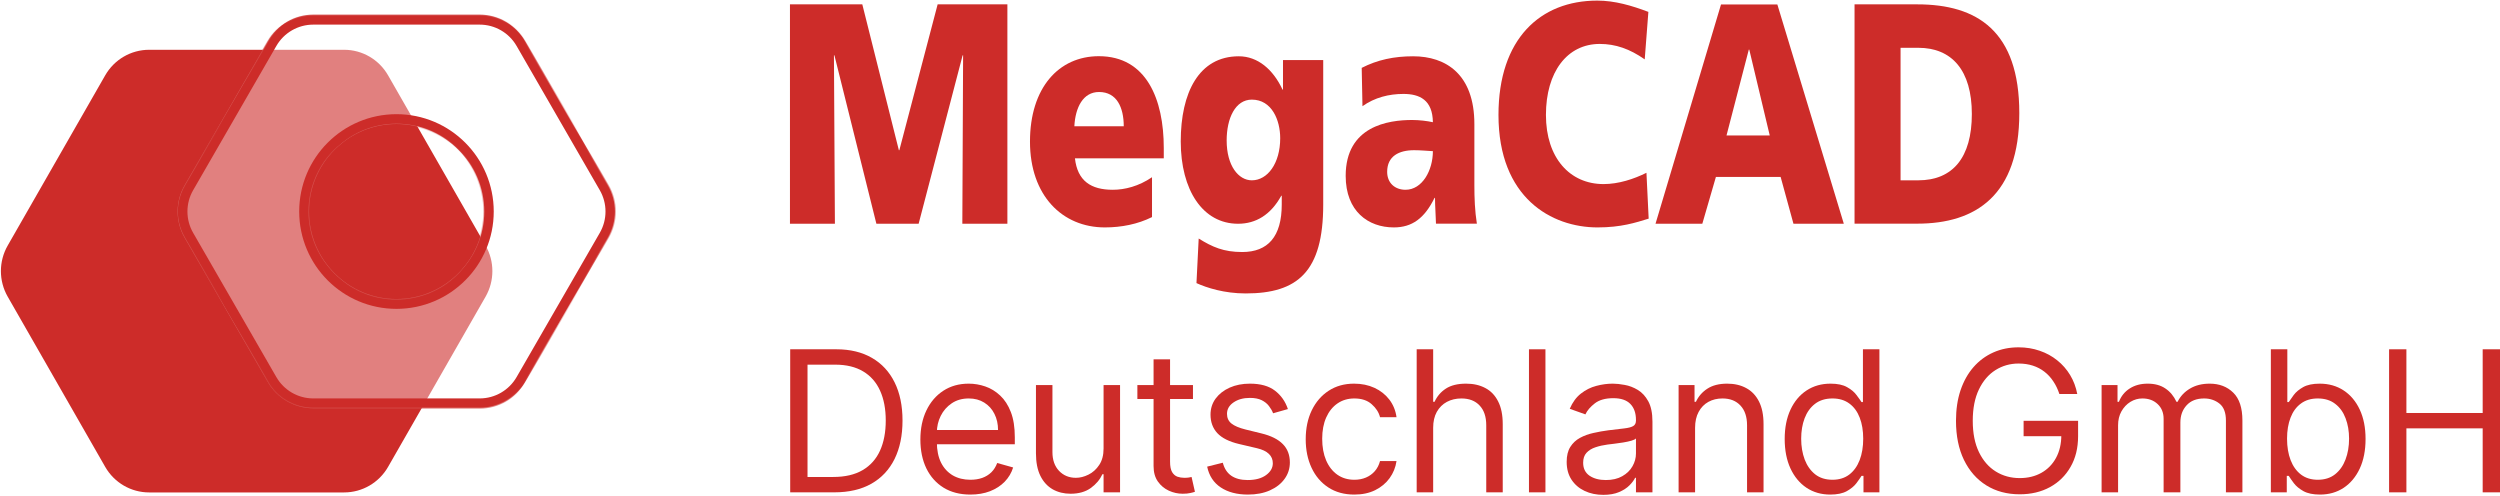
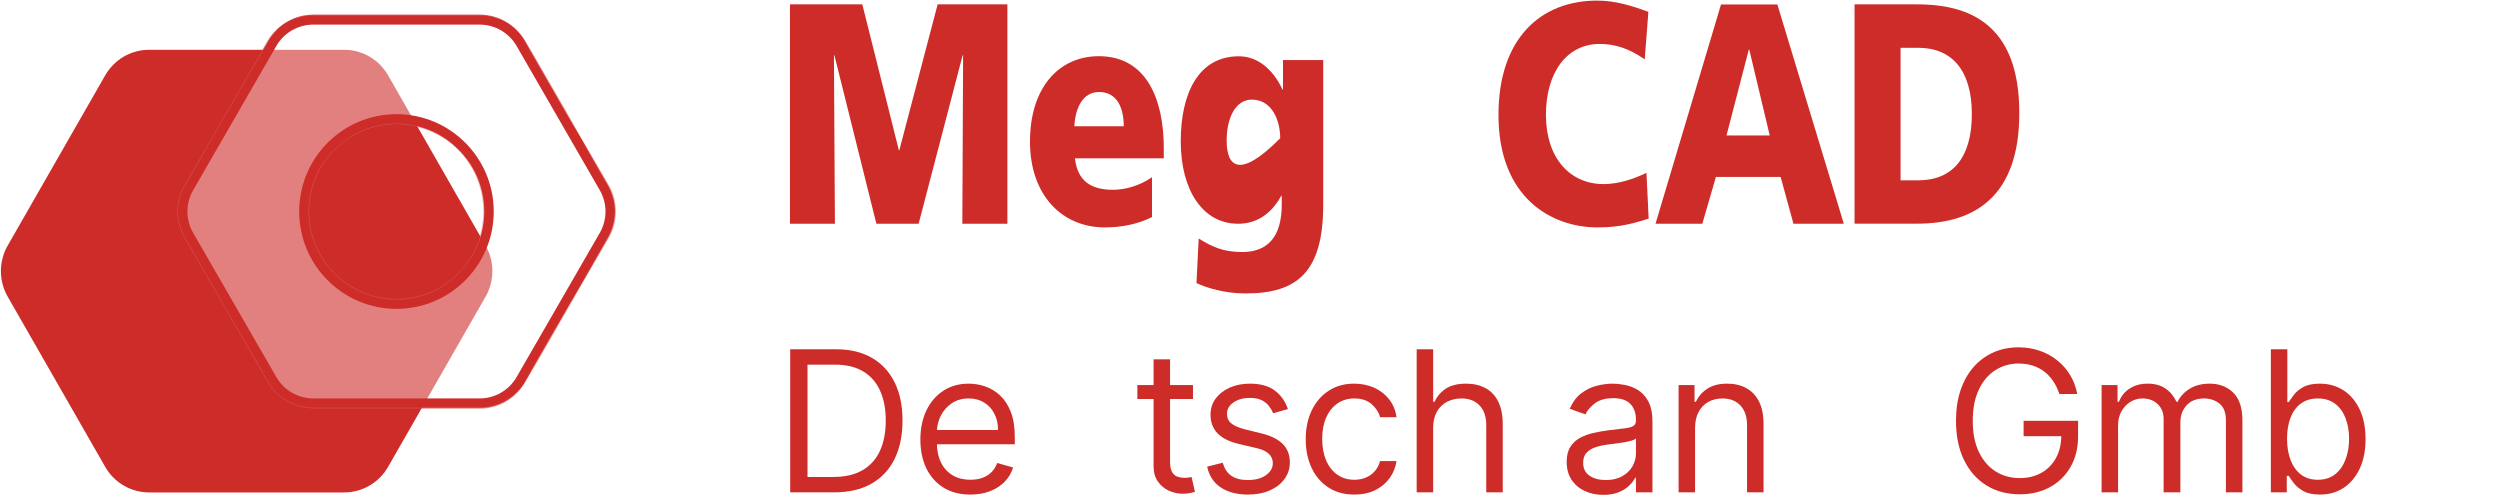
<svg xmlns="http://www.w3.org/2000/svg" width="2542" height="504" viewBox="0 0 2542 504" fill="none">
  <path d="M803.228 227.507H848.934L847.953 56.252H848.444L891.11 227.507H934.07L978.796 56.252H979.286L978.502 227.507H1024.31V4.434H953.392L914.454 152.724H913.963L876.79 4.434H803.228V227.507Z" fill="#CD2C29" />
  <path d="M1092.41 128.385C1093.39 109.247 1101.23 93.545 1117.52 93.545C1135.56 93.545 1142.63 109.247 1142.63 128.385H1092.41ZM1183.33 160.967V150.466C1183.33 101.004 1165.77 57.135 1117.32 57.135C1076.62 57.135 1047.29 89.129 1047.29 143.989C1047.29 198.85 1080.15 231.236 1123.4 231.236C1140.17 231.236 1156.75 227.997 1171.36 220.735V180.203C1157.83 189.428 1143.7 192.961 1131.44 192.961C1109.38 192.961 1095.55 184.031 1093 160.967H1183.43H1183.33Z" fill="#CD2C29" />
-   <path d="M1247.27 142.813C1247.27 120.142 1256.1 101.299 1272.87 101.299C1293.17 101.299 1301.71 122.105 1301.71 140.556C1301.71 166.072 1288.86 183.345 1272.87 183.345C1259.34 183.345 1247.27 168.624 1247.27 142.813ZM1345.45 61.062H1304.55V91.093H1304.06C1294.55 70.68 1278.95 57.234 1259.63 57.234C1218.93 57.234 1200.58 94.332 1200.58 143.794C1200.58 193.257 1222.95 227.508 1258.85 227.508C1276.89 227.508 1292 218.577 1302.79 199.047H1303.28V207.978C1303.28 240.561 1289.25 256.263 1263.06 256.263C1244.23 256.263 1232.66 251.16 1218.83 242.524L1216.57 287.865C1227.16 292.674 1244.92 298.366 1266.59 298.366C1319.36 298.366 1345.45 276.382 1345.45 207.978V61.062Z" fill="#CD2C29" />
-   <path d="M1410.47 174.709C1410.47 158.712 1422.53 152.725 1437.84 152.725C1444.6 152.725 1451.17 153.412 1456.96 153.707C1456.96 173.237 1446.17 192.963 1429.11 192.963C1418.51 192.963 1410.47 186.191 1410.47 174.709ZM1501.69 227.508C1499.63 214.456 1499.14 201.305 1499.14 188.154V126.227C1499.14 75.489 1470.2 57.234 1436.85 57.234C1417.53 57.234 1400.66 60.767 1384.58 69.011L1385.36 107.973C1397.92 99.042 1412.43 95.509 1427.05 95.509C1443.43 95.509 1456.67 101.594 1456.96 124.264C1451.17 122.989 1443.13 122.007 1435.87 122.007C1411.75 122.007 1368.29 128.092 1368.29 178.831C1368.29 214.946 1391.34 231.238 1417.24 231.238C1435.78 231.238 1448.43 222.012 1458.63 201.207H1459.12C1459.12 209.843 1459.9 218.479 1460.1 227.41H1501.59L1501.69 227.508Z" fill="#CD2C29" />
+   <path d="M1247.27 142.813C1247.27 120.142 1256.1 101.299 1272.87 101.299C1293.17 101.299 1301.71 122.105 1301.71 140.556C1259.34 183.345 1247.27 168.624 1247.27 142.813ZM1345.45 61.062H1304.55V91.093H1304.06C1294.55 70.68 1278.95 57.234 1259.63 57.234C1218.93 57.234 1200.58 94.332 1200.58 143.794C1200.58 193.257 1222.95 227.508 1258.85 227.508C1276.89 227.508 1292 218.577 1302.79 199.047H1303.28V207.978C1303.28 240.561 1289.25 256.263 1263.06 256.263C1244.23 256.263 1232.66 251.16 1218.83 242.524L1216.57 287.865C1227.16 292.674 1244.92 298.366 1266.59 298.366C1319.36 298.366 1345.45 276.382 1345.45 207.978V61.062Z" fill="#CD2C29" />
  <path d="M1674.11 175.69C1661.26 182.069 1645.77 187.173 1630.46 187.173C1596.33 187.173 1571.91 160.675 1571.91 116.904C1571.91 73.133 1593.49 44.672 1626.64 44.672C1642.72 44.672 1657.24 49.776 1672.35 60.375L1676.07 12.09C1659.2 5.711 1641.94 0.607 1624.09 0.607C1566.32 0.607 1523.65 39.275 1523.65 116.904C1523.65 201.207 1577.6 231.238 1624.38 231.238C1648.22 231.238 1663.03 226.429 1676.37 222.307L1674.11 175.69Z" fill="#CD2C29" />
  <path d="M1799.47 137.712H1755.52L1778.18 50.465H1778.67L1799.47 137.712ZM1683.43 227.51H1730.91L1744.73 179.912H1810.55L1823.59 227.51H1874.79L1807.21 4.535H1749.93L1683.33 227.51H1683.43Z" fill="#CD2C29" />
  <path d="M1949.55 4.434H1885.7V227.409H1949.55C2009.29 227.409 2053.23 198.359 2053.23 115.038C2053.23 31.717 2010.56 4.434 1949.55 4.434ZM1950.53 183.344H1932.49V48.597H1950.53C1984.67 48.597 2004.97 71.562 2004.97 115.921C2004.97 160.281 1985.45 183.344 1950.53 183.344Z" fill="#CD2C29" />
  <path d="M848.36 500.607H803.474V355.153H850.349C864.458 355.153 876.532 358.065 886.57 363.889C896.608 369.665 904.302 377.975 909.653 388.817C915.003 399.613 917.678 412.539 917.678 427.596C917.678 442.747 914.979 455.792 909.582 466.729C904.184 477.62 896.324 486 886.002 491.871C875.68 497.695 863.133 500.607 848.36 500.607ZM821.087 484.982H847.224C859.25 484.982 869.217 482.662 877.124 478.022C885.031 473.382 890.926 466.777 894.809 458.207C898.691 449.637 900.633 439.433 900.633 427.596C900.633 415.853 898.715 405.745 894.88 397.269C891.045 388.746 885.315 382.212 877.692 377.667C870.069 373.074 860.576 370.778 849.212 370.778H821.087V484.982Z" fill="#CD2C29" />
  <path d="M986.69 502.88C976.178 502.88 967.111 500.56 959.488 495.92C951.912 491.232 946.065 484.698 941.945 476.317C937.873 467.889 935.837 458.088 935.837 446.914C935.837 435.74 937.873 425.891 941.945 417.369C946.065 408.799 951.794 402.122 959.133 397.34C966.519 392.511 975.137 390.096 984.985 390.096C990.667 390.096 996.278 391.043 1001.82 392.937C1007.36 394.831 1012.4 397.908 1016.95 402.17C1021.49 406.384 1025.11 411.971 1027.81 418.931C1030.51 425.891 1031.86 434.461 1031.86 444.641V451.744H947.769V437.255H1014.81C1014.81 431.1 1013.58 425.607 1011.12 420.778C1008.71 415.948 1005.25 412.137 1000.75 409.343C996.301 406.549 991.046 405.153 984.985 405.153C978.309 405.153 972.532 406.81 967.655 410.124C962.826 413.391 959.109 417.653 956.505 422.908C953.901 428.164 952.599 433.799 952.599 439.812V449.471C952.599 457.71 954.019 464.693 956.86 470.423C959.748 476.104 963.749 480.437 968.863 483.42C973.976 486.355 979.919 487.823 986.69 487.823C991.093 487.823 995.07 487.208 998.621 485.977C1002.22 484.698 1005.32 482.804 1007.93 480.295C1010.53 477.738 1012.54 474.566 1013.96 470.778L1030.16 475.323C1028.45 480.816 1025.59 485.645 1021.56 489.812C1017.54 493.931 1012.57 497.151 1006.65 499.471C1000.73 501.744 994.076 502.88 986.69 502.88Z" fill="#CD2C29" />
-   <path d="M1122.11 456.005V391.516H1138.87V500.607H1122.11V482.141H1120.97C1118.41 487.681 1114.44 492.392 1109.04 496.275C1103.64 500.11 1096.82 502.028 1088.58 502.028C1081.77 502.028 1075.71 500.536 1070.4 497.553C1065.1 494.523 1060.93 489.978 1057.9 483.917C1054.87 477.809 1053.36 470.115 1053.36 460.835V391.516H1070.12V459.698C1070.12 467.653 1072.34 473.997 1076.79 478.732C1081.29 483.467 1087.02 485.835 1093.98 485.835C1098.15 485.835 1102.39 484.769 1106.7 482.639C1111.05 480.508 1114.7 477.241 1117.63 472.837C1120.62 468.434 1122.11 462.823 1122.11 456.005Z" fill="#CD2C29" />
  <path d="M1213.01 391.516V405.721H1156.48V391.516H1213.01ZM1172.95 365.38H1189.72V469.357C1189.72 474.092 1190.4 477.643 1191.78 480.011C1193.2 482.331 1195 483.893 1197.17 484.698C1199.4 485.456 1201.74 485.835 1204.2 485.835C1206.05 485.835 1207.57 485.74 1208.75 485.55C1209.93 485.314 1210.88 485.124 1211.59 484.982L1215 500.039C1213.86 500.465 1212.28 500.891 1210.24 501.317C1208.21 501.791 1205.62 502.028 1202.5 502.028C1197.77 502.028 1193.12 501.01 1188.58 498.974C1184.08 496.938 1180.34 493.836 1177.36 489.67C1174.42 485.503 1172.95 480.247 1172.95 473.903V365.38Z" fill="#CD2C29" />
  <path d="M1309.54 415.948L1294.49 420.21C1293.54 417.7 1292.14 415.262 1290.3 412.894C1288.5 410.479 1286.04 408.491 1282.91 406.928C1279.79 405.366 1275.78 404.585 1270.91 404.585C1264.23 404.585 1258.67 406.123 1254.22 409.201C1249.81 412.231 1247.61 416.09 1247.61 420.778C1247.61 424.944 1249.13 428.235 1252.16 430.65C1255.19 433.065 1259.92 435.077 1266.36 436.687L1282.56 440.664C1292.31 443.031 1299.58 446.654 1304.36 451.531C1309.14 456.36 1311.53 462.586 1311.53 470.21C1311.53 476.46 1309.73 482.047 1306.13 486.971C1302.58 491.895 1297.61 495.778 1291.22 498.619C1284.83 501.46 1277.39 502.88 1268.92 502.88C1257.79 502.88 1248.58 500.465 1241.29 495.636C1234 490.806 1229.38 483.751 1227.44 474.471L1243.35 470.494C1244.87 476.365 1247.73 480.768 1251.94 483.704C1256.21 486.639 1261.77 488.107 1268.63 488.107C1276.45 488.107 1282.65 486.45 1287.24 483.136C1291.88 479.774 1294.2 475.749 1294.2 471.062C1294.2 467.274 1292.88 464.102 1290.23 461.545C1287.57 458.941 1283.5 456.999 1278.01 455.721L1259.83 451.46C1249.84 449.092 1242.5 445.423 1237.81 440.451C1233.17 435.432 1230.85 429.158 1230.85 421.63C1230.85 415.475 1232.58 410.03 1236.04 405.295C1239.54 400.56 1244.3 396.843 1250.31 394.144C1256.37 391.445 1263.24 390.096 1270.91 390.096C1281.7 390.096 1290.18 392.463 1296.33 397.198C1302.54 401.933 1306.94 408.183 1309.54 415.948Z" fill="#CD2C29" />
  <path d="M1377.08 502.88C1366.85 502.88 1358.05 500.465 1350.66 495.636C1343.27 490.806 1337.59 484.154 1333.62 475.678C1329.64 467.203 1327.65 457.52 1327.65 446.63C1327.65 435.55 1329.69 425.773 1333.76 417.298C1337.88 408.775 1343.61 402.122 1350.95 397.34C1358.33 392.511 1366.95 390.096 1376.8 390.096C1384.47 390.096 1391.38 391.516 1397.54 394.357C1403.69 397.198 1408.73 401.175 1412.66 406.289C1416.59 411.403 1419.03 417.369 1419.98 424.187H1403.22C1401.94 419.215 1399.1 414.812 1394.7 410.977C1390.34 407.094 1384.47 405.153 1377.08 405.153C1370.55 405.153 1364.82 406.857 1359.89 410.266C1355.02 413.628 1351.21 418.387 1348.46 424.542C1345.76 430.65 1344.41 437.823 1344.41 446.062C1344.41 454.49 1345.74 461.829 1348.39 468.079C1351.09 474.329 1354.88 479.182 1359.75 482.639C1364.68 486.095 1370.45 487.823 1377.08 487.823C1381.44 487.823 1385.39 487.066 1388.94 485.55C1392.49 484.035 1395.5 481.857 1397.96 479.016C1400.42 476.175 1402.18 472.766 1403.22 468.789H1419.98C1419.03 475.228 1416.69 481.029 1412.95 486.19C1409.25 491.303 1404.35 495.375 1398.25 498.406C1392.19 501.389 1385.13 502.88 1377.08 502.88Z" fill="#CD2C29" />
  <path d="M1457.24 434.982V500.607H1440.48V355.153H1457.24V408.562H1458.66C1461.22 402.927 1465.06 398.453 1470.17 395.139C1475.33 391.777 1482.2 390.096 1490.77 390.096C1498.2 390.096 1504.71 391.587 1510.3 394.57C1515.88 397.506 1520.22 402.028 1523.29 408.136C1526.42 414.196 1527.98 421.914 1527.98 431.289V500.607H1511.22V432.425C1511.22 423.761 1508.97 417.061 1504.47 412.326C1500.02 407.544 1493.84 405.153 1485.94 405.153C1480.44 405.153 1475.52 406.313 1471.16 408.633C1466.86 410.953 1463.45 414.338 1460.94 418.789C1458.47 423.24 1457.24 428.638 1457.24 434.982Z" fill="#CD2C29" />
-   <path d="M1571.41 355.153V500.607H1554.65V355.153H1571.41Z" fill="#CD2C29" />
  <path d="M1630.21 503.164C1623.3 503.164 1617.02 501.862 1611.39 499.258C1605.75 496.606 1601.28 492.795 1597.97 487.823C1594.65 482.804 1592.99 476.744 1592.99 469.641C1592.99 463.391 1594.22 458.325 1596.69 454.442C1599.15 450.513 1602.44 447.435 1606.56 445.21C1610.68 442.984 1615.22 441.327 1620.2 440.238C1625.21 439.102 1630.26 438.202 1635.32 437.539C1641.95 436.687 1647.33 436.048 1651.45 435.621C1655.61 435.148 1658.64 434.367 1660.54 433.278C1662.48 432.189 1663.45 430.295 1663.45 427.596V427.028C1663.45 420.02 1661.53 414.575 1657.7 410.692C1653.91 406.81 1648.15 404.869 1640.44 404.869C1632.43 404.869 1626.16 406.621 1621.62 410.124C1617.07 413.628 1613.87 417.369 1612.03 421.346L1596.12 415.664C1598.96 409.035 1602.75 403.874 1607.48 400.181C1612.26 396.441 1617.47 393.836 1623.11 392.369C1628.79 390.853 1634.38 390.096 1639.87 390.096C1643.37 390.096 1647.4 390.522 1651.94 391.374C1656.54 392.179 1660.96 393.86 1665.22 396.417C1669.53 398.974 1673.11 402.833 1675.95 407.994C1678.79 413.155 1680.21 420.067 1680.21 428.732V500.607H1663.45V485.835H1662.6C1661.46 488.202 1659.57 490.735 1656.91 493.434C1654.26 496.133 1650.74 498.429 1646.33 500.323C1641.93 502.217 1636.55 503.164 1630.21 503.164ZM1632.77 488.107C1639.4 488.107 1644.98 486.805 1649.53 484.201C1654.12 481.597 1657.58 478.235 1659.9 474.116C1662.26 469.996 1663.45 465.664 1663.45 461.119V445.778C1662.74 446.63 1661.18 447.411 1658.76 448.121C1656.39 448.784 1653.65 449.376 1650.52 449.897C1647.44 450.371 1644.44 450.797 1641.5 451.175C1638.61 451.507 1636.27 451.791 1634.47 452.028C1630.11 452.596 1626.04 453.519 1622.25 454.798C1618.51 456.029 1615.48 457.899 1613.16 460.408C1610.89 462.871 1609.75 466.232 1609.75 470.494C1609.75 476.317 1611.91 480.721 1616.22 483.704C1620.57 486.639 1626.09 488.107 1632.77 488.107Z" fill="#CD2C29" />
  <path d="M1723.56 434.982V500.607H1706.8V391.516H1723V408.562H1724.42C1726.97 403.022 1730.86 398.571 1736.06 395.21C1741.27 391.8 1748 390.096 1756.23 390.096C1763.62 390.096 1770.08 391.611 1775.62 394.641C1781.16 397.624 1785.47 402.17 1788.55 408.278C1791.63 414.338 1793.17 422.009 1793.17 431.289V500.607H1776.4V432.425C1776.4 423.855 1774.18 417.179 1769.73 412.397C1765.28 407.567 1759.17 405.153 1751.4 405.153C1746.05 405.153 1741.27 406.313 1737.06 408.633C1732.89 410.953 1729.6 414.338 1727.19 418.789C1724.77 423.24 1723.56 428.638 1723.56 434.982Z" fill="#CD2C29" />
-   <path d="M1860.99 502.88C1851.9 502.88 1843.87 500.584 1836.91 495.991C1829.95 491.351 1824.51 484.817 1820.58 476.388C1816.65 467.913 1814.68 457.899 1814.68 446.346C1814.68 434.888 1816.65 424.944 1820.58 416.516C1824.51 408.088 1829.97 401.578 1836.98 396.985C1843.99 392.392 1852.09 390.096 1861.27 390.096C1868.37 390.096 1873.99 391.28 1878.1 393.647C1882.27 395.967 1885.44 398.619 1887.62 401.602C1889.85 404.537 1891.57 406.952 1892.81 408.846H1894.23V355.153H1910.99V500.607H1894.79V483.846H1892.81C1891.57 485.835 1889.82 488.344 1887.55 491.374C1885.28 494.357 1882.03 497.032 1877.82 499.4C1873.61 501.72 1868 502.88 1860.99 502.88ZM1863.26 487.823C1869.98 487.823 1875.67 486.071 1880.31 482.567C1884.95 479.016 1888.47 474.116 1890.89 467.866C1893.3 461.568 1894.51 454.3 1894.51 446.062C1894.51 437.918 1893.33 430.792 1890.96 424.684C1888.59 418.529 1885.09 413.746 1880.45 410.337C1875.81 406.881 1870.08 405.153 1863.26 405.153C1856.16 405.153 1850.24 406.976 1845.5 410.621C1840.82 414.22 1837.29 419.121 1834.92 425.323C1832.6 431.478 1831.44 438.391 1831.44 446.062C1831.44 453.827 1832.63 460.882 1834.99 467.227C1837.41 473.524 1840.96 478.543 1845.65 482.283C1850.38 485.977 1856.25 487.823 1863.26 487.823Z" fill="#CD2C29" />
  <path d="M2093.97 400.607C2092.41 395.825 2090.35 391.54 2087.79 387.752C2085.28 383.917 2082.27 380.65 2078.77 377.951C2075.31 375.252 2071.38 373.192 2066.98 371.772C2062.58 370.352 2057.75 369.641 2052.49 369.641C2043.87 369.641 2036.04 371.867 2028.98 376.317C2021.93 380.768 2016.32 387.326 2012.15 395.991C2007.98 404.656 2005.9 415.285 2005.9 427.88C2005.9 440.475 2008.01 451.104 2012.22 459.769C2016.43 468.434 2022.14 474.992 2029.34 479.442C2036.53 483.893 2044.63 486.119 2053.63 486.119C2061.96 486.119 2069.3 484.343 2075.64 480.792C2082.04 477.193 2087.01 472.127 2090.56 465.593C2094.16 459.012 2095.96 451.27 2095.96 442.369L2101.35 443.505H2057.6V427.88H2113V443.505C2113 455.484 2110.45 465.901 2105.33 474.755C2100.27 483.609 2093.26 490.475 2084.31 495.352C2075.41 500.181 2065.18 502.596 2053.63 502.596C2040.75 502.596 2029.43 499.566 2019.68 493.505C2009.97 487.444 2002.4 478.827 1996.95 467.653C1991.55 456.478 1988.85 443.221 1988.85 427.88C1988.85 416.374 1990.39 406.029 1993.47 396.843C1996.6 387.61 2001 379.75 2006.68 373.264C2012.36 366.777 2019.09 361.805 2026.85 358.349C2034.62 354.892 2043.16 353.164 2052.49 353.164C2060.16 353.164 2067.31 354.324 2073.94 356.644C2080.62 358.917 2086.56 362.16 2091.77 366.374C2097.02 370.541 2101.4 375.536 2104.91 381.36C2108.41 387.137 2110.82 393.552 2112.15 400.607H2093.97Z" fill="#CD2C29" />
  <path d="M2136.9 500.607V391.516H2153.09V408.562H2154.51C2156.78 402.738 2160.45 398.216 2165.52 394.996C2170.58 391.729 2176.67 390.096 2183.77 390.096C2190.97 390.096 2196.96 391.729 2201.74 394.996C2206.57 398.216 2210.33 402.738 2213.03 408.562H2214.17C2216.96 402.927 2221.15 398.453 2226.74 395.139C2232.33 391.777 2239.03 390.096 2246.84 390.096C2256.59 390.096 2264.57 393.15 2270.77 399.258C2276.98 405.318 2280.08 414.764 2280.08 427.596V500.607H2263.32V427.596C2263.32 419.547 2261.11 413.794 2256.71 410.337C2252.31 406.881 2247.12 405.153 2241.16 405.153C2233.49 405.153 2227.54 407.473 2223.33 412.113C2219.12 416.706 2217.01 422.53 2217.01 429.585V500.607H2199.96V425.891C2199.96 419.689 2197.95 414.693 2193.93 410.906C2189.9 407.07 2184.72 405.153 2178.37 405.153C2174.02 405.153 2169.95 406.313 2166.16 408.633C2162.42 410.953 2159.39 414.173 2157.07 418.292C2154.79 422.364 2153.66 427.075 2153.66 432.425V500.607H2136.9Z" fill="#CD2C29" />
  <path d="M2309 500.607V355.153H2325.76V408.846H2327.18C2328.41 406.952 2330.11 404.537 2332.29 401.602C2334.52 398.619 2337.69 395.967 2341.81 393.647C2345.98 391.28 2351.61 390.096 2358.71 390.096C2367.9 390.096 2376 392.392 2383 396.985C2390.01 401.578 2395.48 408.088 2399.41 416.516C2403.34 424.944 2405.3 434.888 2405.3 446.346C2405.3 457.899 2403.34 467.913 2399.41 476.388C2395.48 484.817 2390.03 491.351 2383.07 495.991C2376.11 500.584 2368.09 502.88 2359 502.88C2351.99 502.88 2346.38 501.72 2342.16 499.4C2337.95 497.032 2334.71 494.357 2332.43 491.374C2330.16 488.344 2328.41 485.835 2327.18 483.846H2325.19V500.607H2309ZM2325.47 446.062C2325.47 454.3 2326.68 461.568 2329.1 467.866C2331.51 474.116 2335.04 479.016 2339.68 482.567C2344.32 486.071 2350 487.823 2356.72 487.823C2363.73 487.823 2369.58 485.977 2374.27 482.283C2379 478.543 2382.55 473.524 2384.92 467.227C2387.34 460.882 2388.54 453.827 2388.54 446.062C2388.54 438.391 2387.36 431.478 2384.99 425.323C2382.67 419.121 2379.14 414.22 2374.41 410.621C2369.72 406.976 2363.83 405.153 2356.72 405.153C2349.91 405.153 2344.18 406.881 2339.54 410.337C2334.9 413.746 2331.39 418.529 2329.03 424.684C2326.66 430.792 2325.47 437.918 2325.47 446.062Z" fill="#CD2C29" />
-   <path d="M2429.22 500.607V355.153H2446.83V419.925H2524.39V355.153H2542V500.607H2524.39V435.55H2446.83V500.607H2429.22Z" fill="#CD2C29" />
  <path d="M493.741 249.676C502.952 265.756 502.952 285.568 493.741 301.648L394.592 474.721C385.38 490.801 368.356 500.706 349.933 500.706H151.636C133.212 500.706 116.188 490.801 106.976 474.721L7.828 301.648C-1.384 285.568 -1.384 265.756 7.828 249.676L106.976 76.603C116.188 60.523 133.212 50.617 151.636 50.617L349.933 50.617C368.356 50.617 385.38 60.523 394.592 76.603L493.741 249.676Z" fill="#CD2C29" />
  <g filter="url(#filter0_i_380_682)" data-figma-bg-blur-radius="30">
    <mask id="path-10-inside-1_380_682" fill="white">
      <path fill-rule="evenodd" clip-rule="evenodd" d="M512.99 0.607C532.037 0.607 549.639 10.778 559.163 27.287L643.777 173.967C653.3 190.477 653.3 210.817 643.777 227.327L559.163 374.007C549.639 390.516 532.037 400.687 512.99 400.687H343.761C324.713 400.687 307.113 390.516 297.589 374.007L212.974 227.327C203.45 210.818 203.45 190.477 212.974 173.967L297.589 27.287C307.113 10.778 324.713 0.608 343.761 0.607H512.99ZM428.37 111.668C379.27 111.668 339.465 151.505 339.465 200.647C339.465 249.789 379.27 289.627 428.37 289.627C477.471 289.627 517.275 249.789 517.275 200.647C517.274 151.505 477.471 111.668 428.37 111.668Z" />
    </mask>
    <path fill-rule="evenodd" clip-rule="evenodd" d="M512.99 0.607C532.037 0.607 549.639 10.778 559.163 27.287L643.777 173.967C653.3 190.477 653.3 210.817 643.777 227.327L559.163 374.007C549.639 390.516 532.037 400.687 512.99 400.687H343.761C324.713 400.687 307.113 390.516 297.589 374.007L212.974 227.327C203.45 210.818 203.45 190.477 212.974 173.967L297.589 27.287C307.113 10.778 324.713 0.608 343.761 0.607H512.99ZM428.37 111.668C379.27 111.668 339.465 151.505 339.465 200.647C339.465 249.789 379.27 289.627 428.37 289.627C477.471 289.627 517.275 249.789 517.275 200.647C517.274 151.505 477.471 111.668 428.37 111.668Z" fill="white" fill-opacity="0.4" />
    <path fill-rule="evenodd" clip-rule="evenodd" d="M512.99 0.607C532.037 0.607 549.639 10.778 559.163 27.287L643.777 173.967C653.3 190.477 653.3 210.817 643.777 227.327L559.163 374.007C549.639 390.516 532.037 400.687 512.99 400.687H343.761C324.713 400.687 307.113 390.516 297.589 374.007L212.974 227.327C203.45 210.818 203.45 190.477 212.974 173.967L297.589 27.287C307.113 10.778 324.713 0.608 343.761 0.607H512.99ZM428.37 111.668C379.27 111.668 339.465 151.505 339.465 200.647C339.465 249.789 379.27 289.627 428.37 289.627C477.471 289.627 517.275 249.789 517.275 200.647C517.274 151.505 477.471 111.668 428.37 111.668Z" stroke="#CD2C29" stroke-width="20" mask="url(#path-10-inside-1_380_682)" />
  </g>
  <defs>
    <filter id="filter0_i_380_682" x="175.831" y="-29.393" width="505.088" height="460.08" filterUnits="userSpaceOnUse" color-interpolation-filters="sRGB">
      <feFlood flood-opacity="0" result="BackgroundImageFix" />
      <feBlend mode="normal" in="SourceGraphic" in2="BackgroundImageFix" result="shape" />
      <feColorMatrix in="SourceAlpha" type="matrix" values="0 0 0 0 0 0 0 0 0 0 0 0 0 0 0 0 0 0 127 0" result="hardAlpha" />
      <feOffset dx="-25.244" dy="14.425" />
      <feGaussianBlur stdDeviation="16.228" />
      <feComposite in2="hardAlpha" operator="arithmetic" k2="-1" k3="1" />
      <feColorMatrix type="matrix" values="0 0 0 0 1 0 0 0 0 1 0 0 0 0 1 0 0 0 0.25 0" />
      <feBlend mode="normal" in2="shape" result="effect1_innerShadow_380_682" />
    </filter>
    <clipPath id="bgblur_0_380_682_clip_path" transform="translate(-175.831 29.393)">
      <path fill-rule="evenodd" clip-rule="evenodd" d="M512.99 0.607C532.037 0.607 549.639 10.778 559.163 27.287L643.777 173.967C653.3 190.477 653.3 210.817 643.777 227.327L559.163 374.007C549.639 390.516 532.037 400.687 512.99 400.687H343.761C324.713 400.687 307.113 390.516 297.589 374.007L212.974 227.327C203.45 210.818 203.45 190.477 212.974 173.967L297.589 27.287C307.113 10.778 324.713 0.608 343.761 0.607H512.99ZM428.37 111.668C379.27 111.668 339.465 151.505 339.465 200.647C339.465 249.789 379.27 289.627 428.37 289.627C477.471 289.627 517.275 249.789 517.275 200.647C517.274 151.505 477.471 111.668 428.37 111.668Z" />
    </clipPath>
  </defs>
</svg>